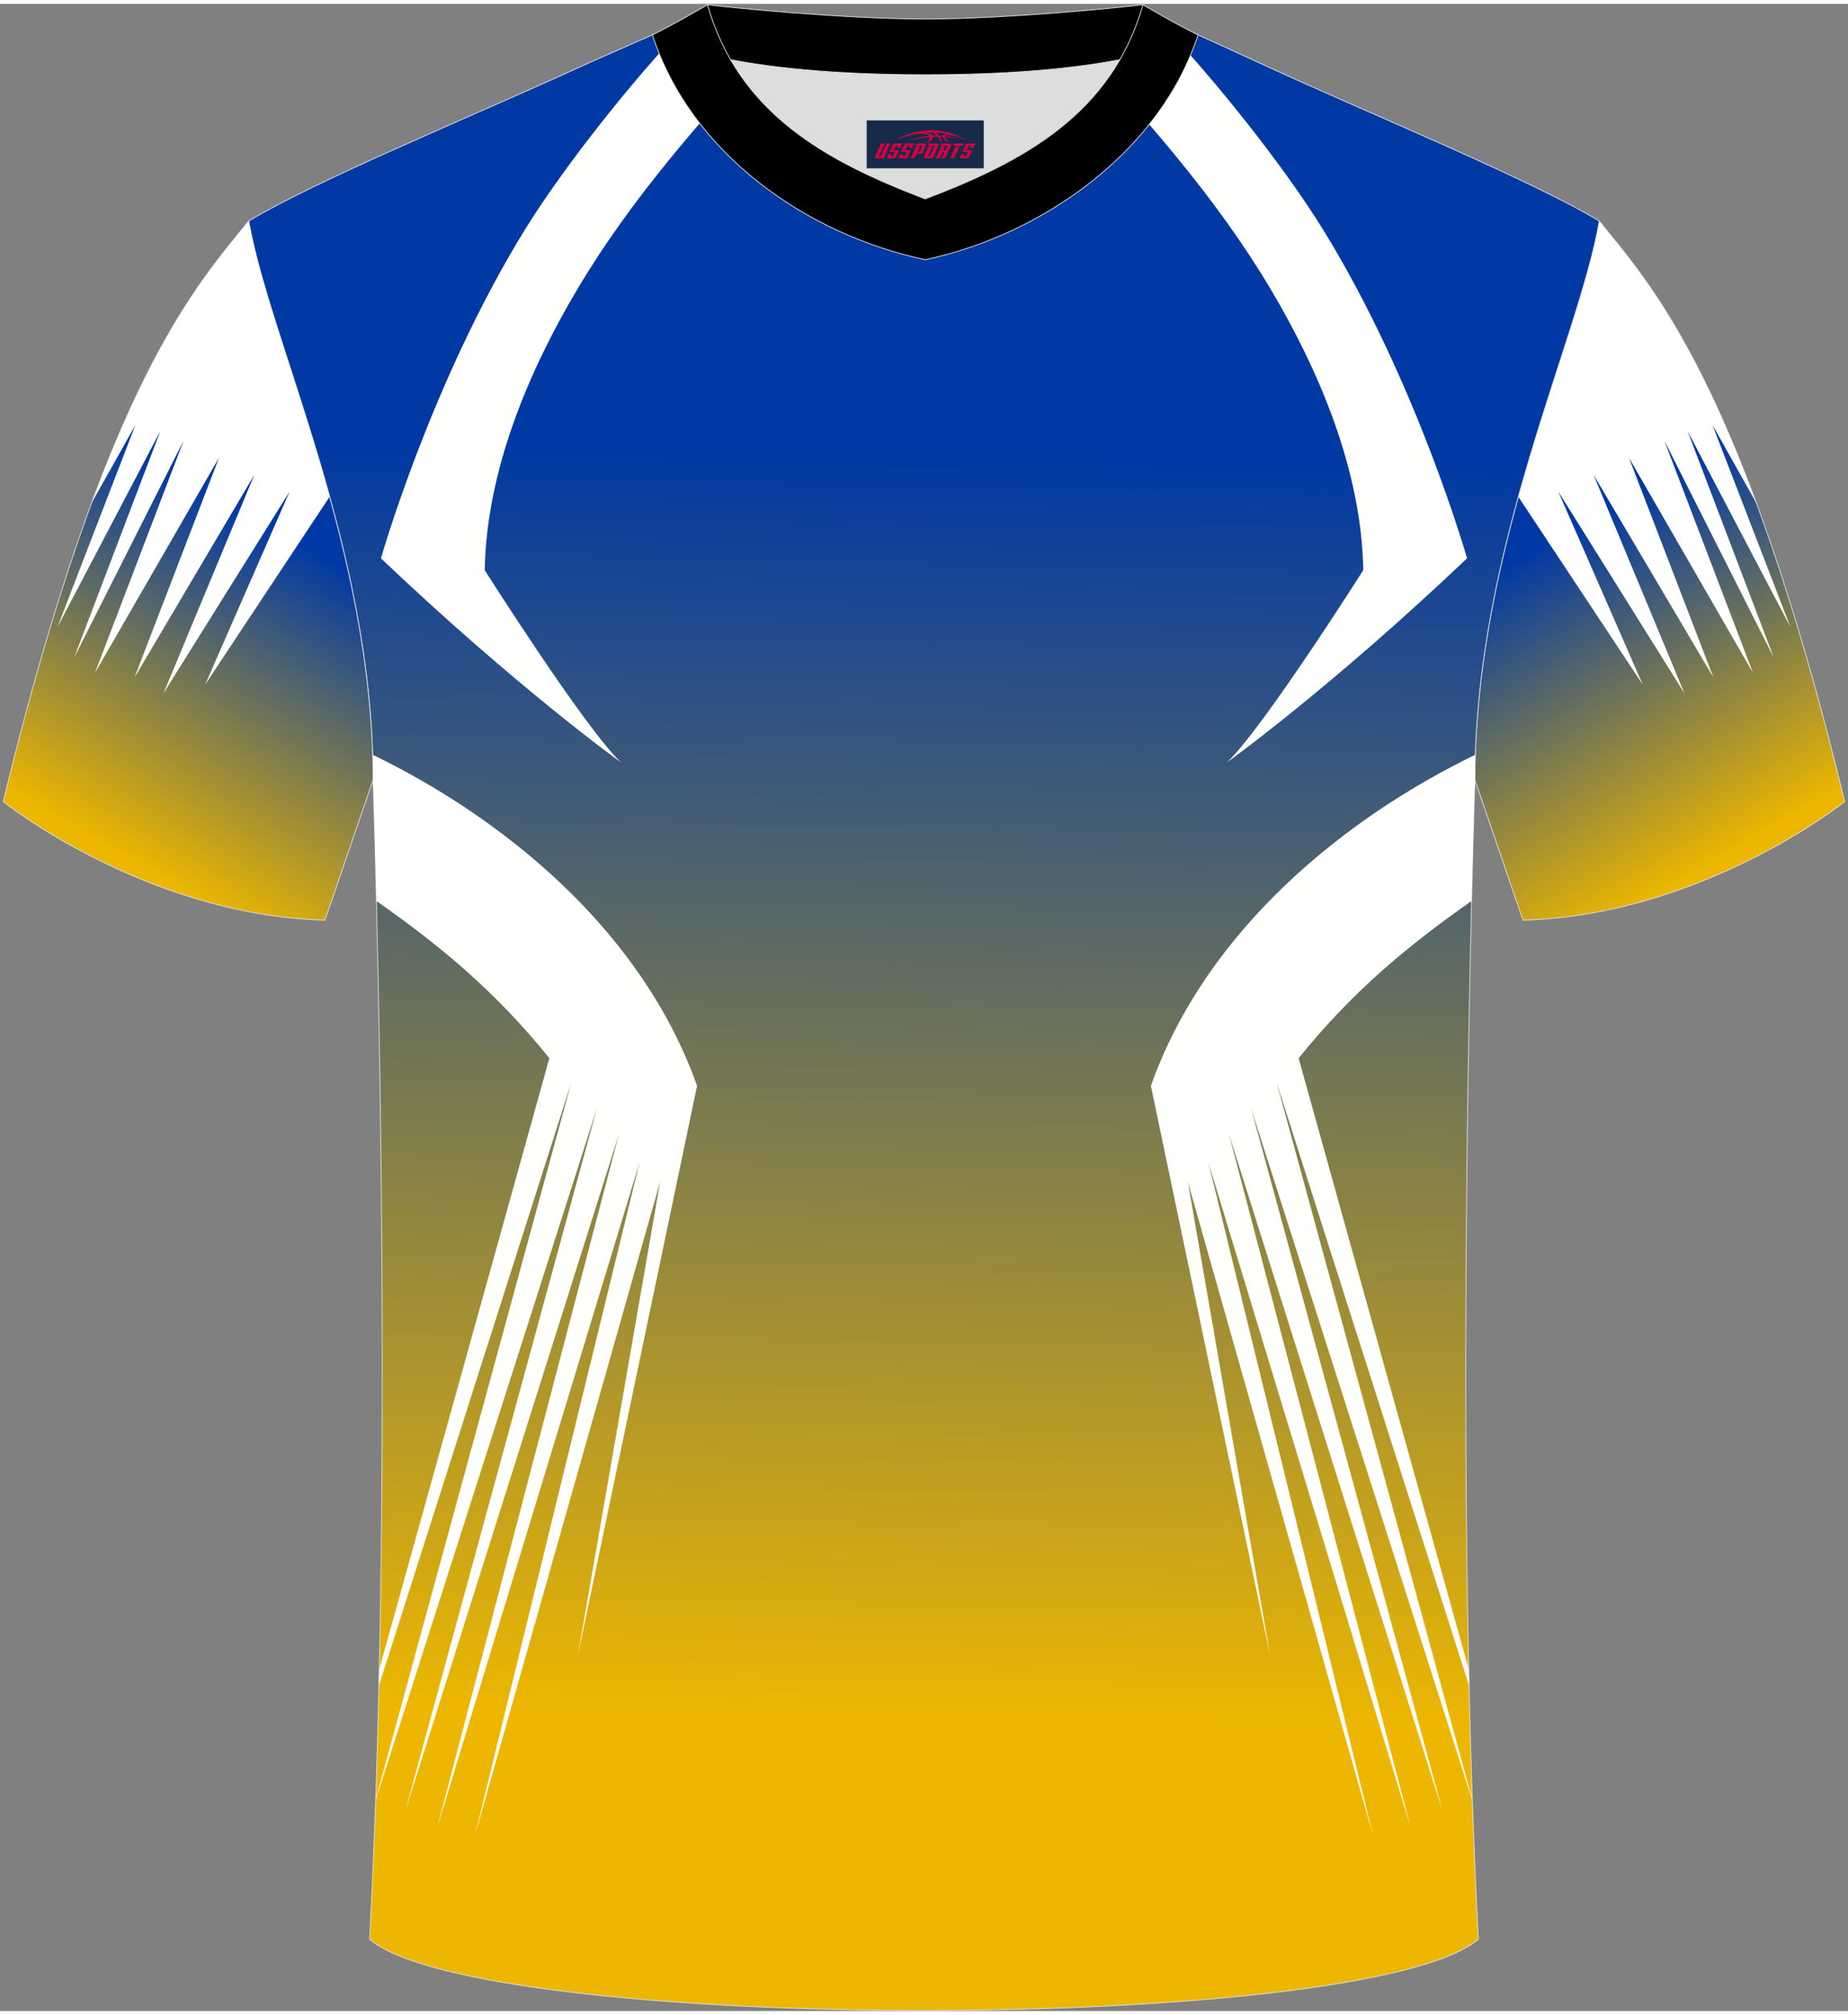
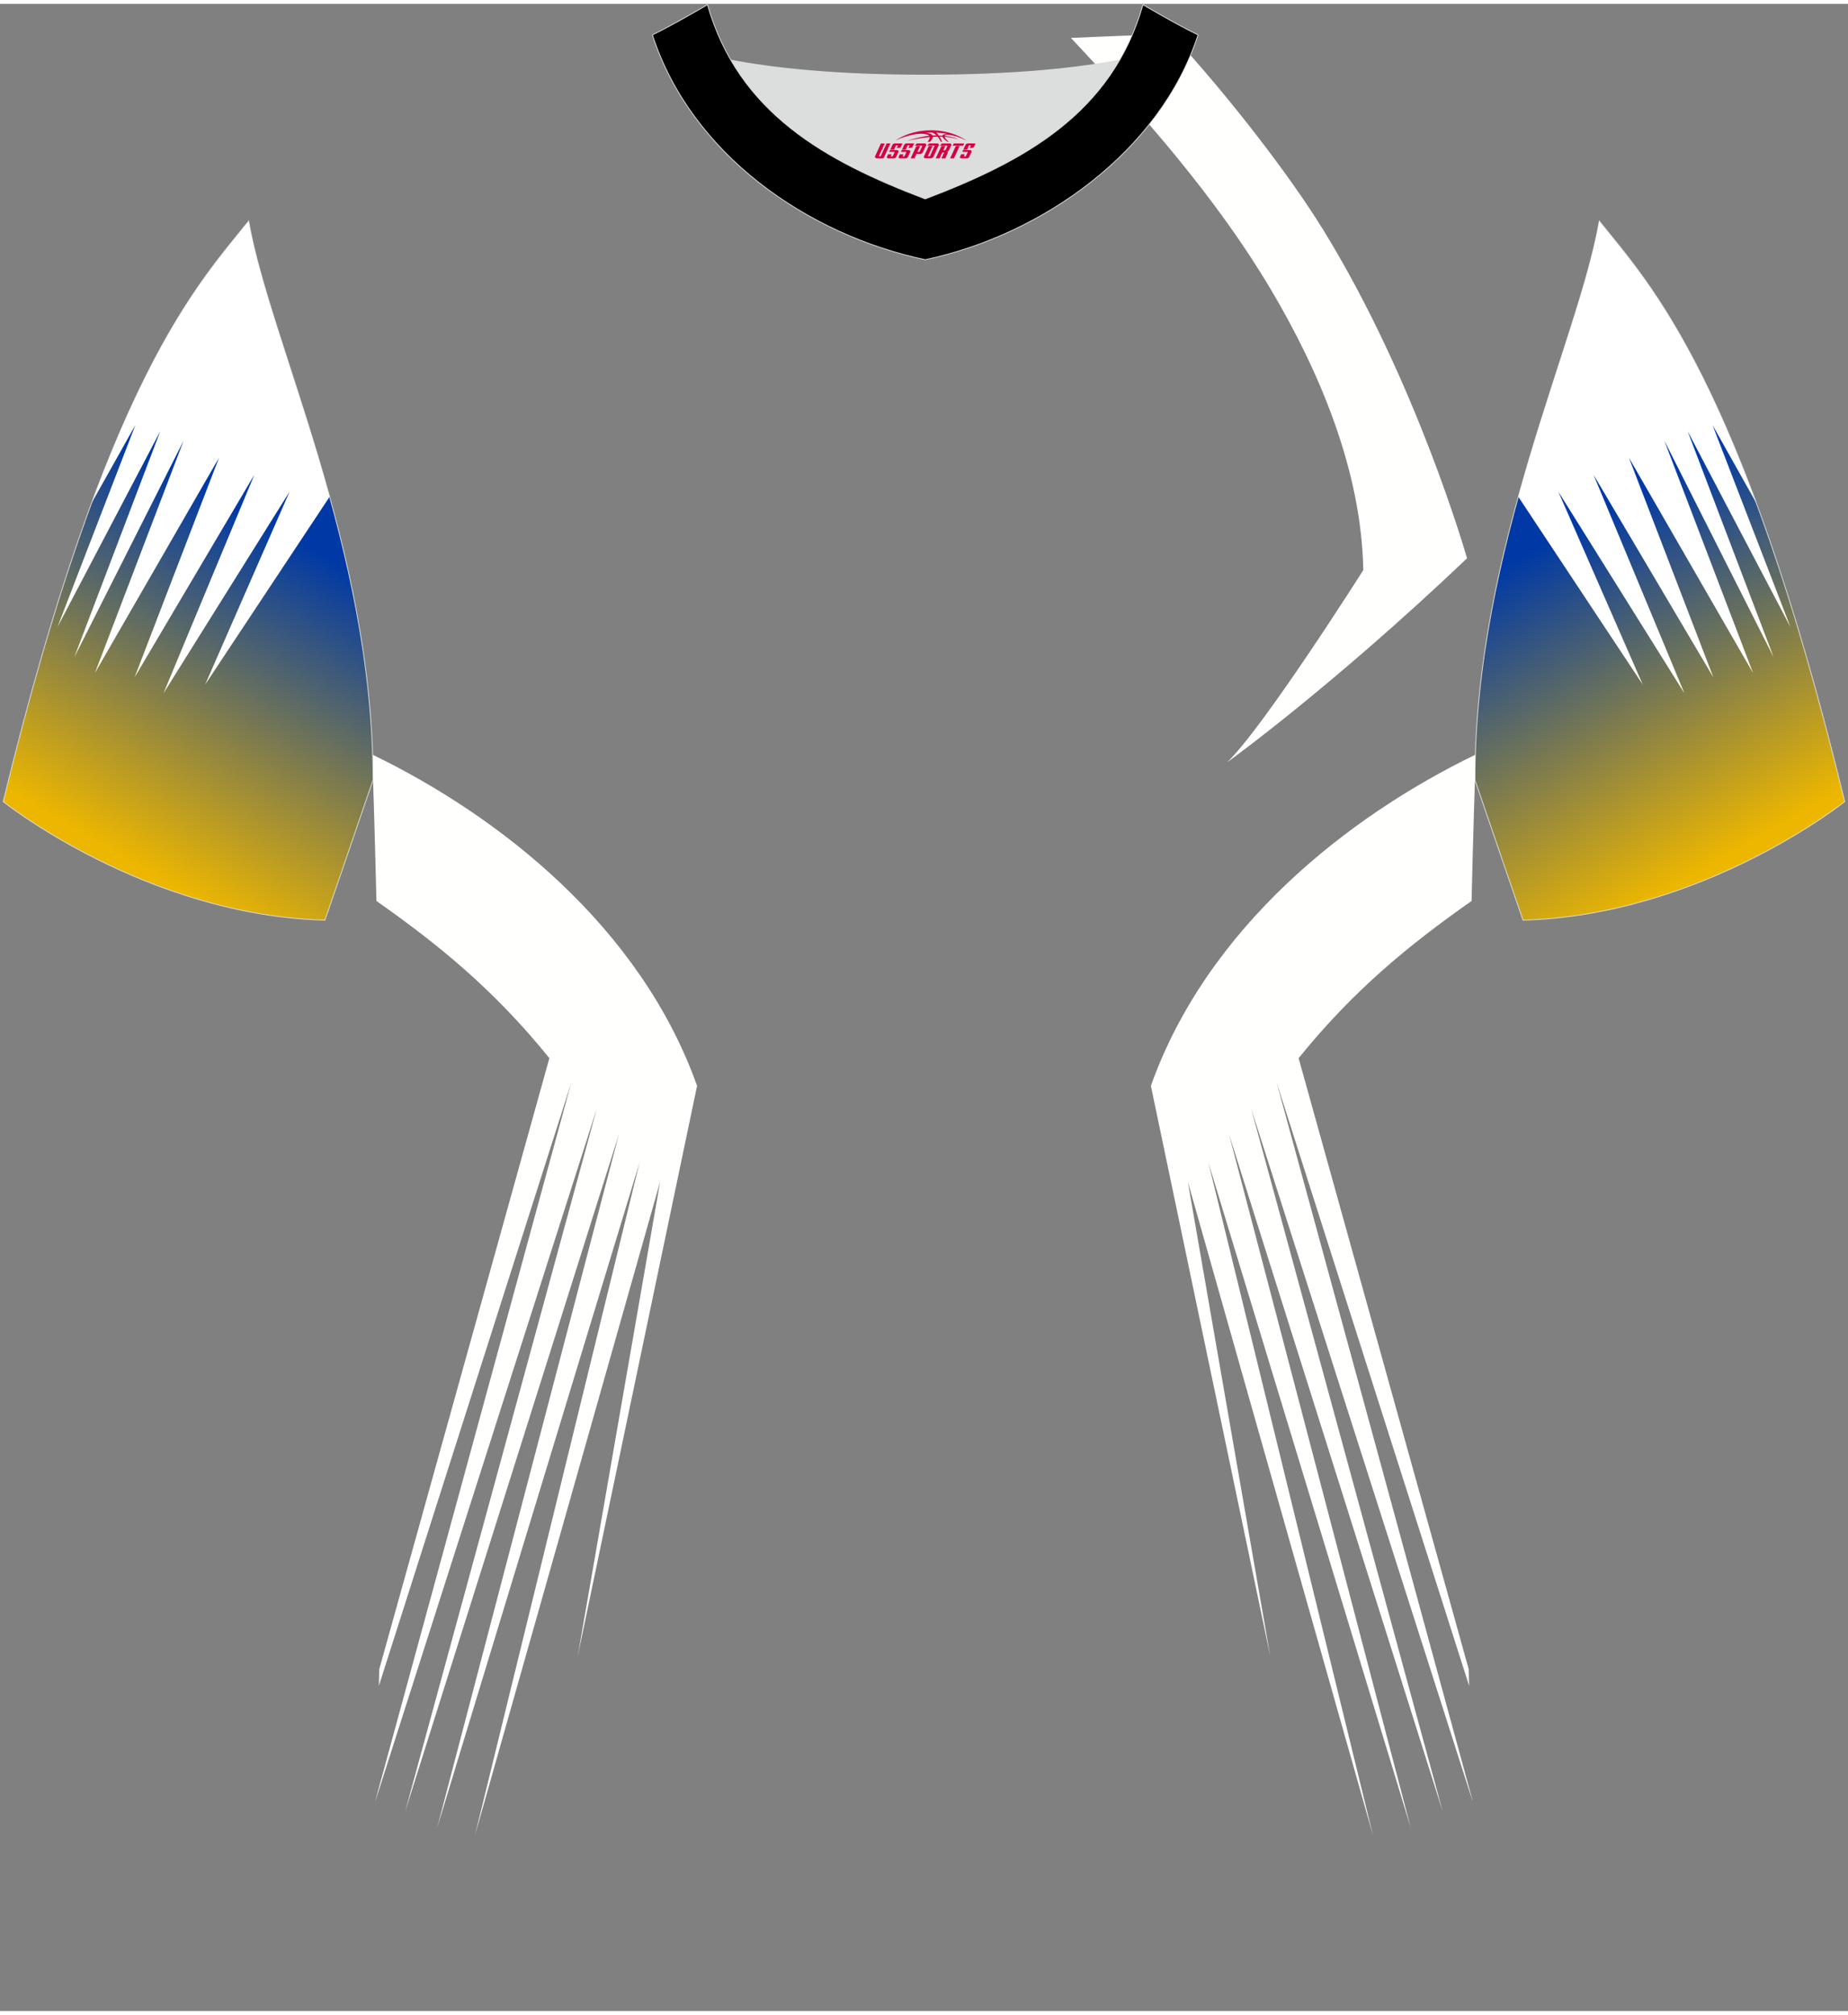
<svg xmlns="http://www.w3.org/2000/svg" version="1.1" id="图层_1" x="0px" y="0px" width="378px" height="412px" viewBox="0 0 379 411.5" enable-background="new 0 0 379 411.5" xml:space="preserve">
  <rect x="0" y="0" width="379" height="411.5" fill="#808080" stroke="none" />
  <g>
    <linearGradient id="SVGID_1_" gradientUnits="userSpaceOnUse" x1="267.729" y1="249.571" x2="226.9" y2="320.288" gradientTransform="matrix(-1 0 0 1 582.17 -146)">
      <stop offset="0.089" style="stop-color:#0039A6" />
      <stop offset="1" style="stop-color:#EDB700" />
    </linearGradient>
    <path fill="url(#SVGID_1_)" stroke="#DCDDDD" stroke-width="0.162" stroke-miterlimit="22.926" d="M302.49,159.12   c2.72,8,9.86,28.74,9.86,28.74c36.9-1.02,65.98-24.31,65.98-24.31c-21.09-86.72-40.14-106.27-50.34-119.03   C323.72,69.19,302.49,111.51,302.49,159.12z" />
    <path fill="#FFFFFF" d="M363.76,133.97l-22.43-44.43l18.19,47.63l-25.45-44.13l17.32,45.04l-24.57-41.53l18.62,44.77L319.59,100   l17.31,39.55l-25.52-38.51c6.35-22.99,14.19-42.56,16.6-56.5c7.16,8.95,18.68,21.25,32.2,57.76l-8.96-15.94l15.97,41.39   l-21.08-40.14L363.76,133.97z" />
    <linearGradient id="SVGID_2_" gradientUnits="userSpaceOnUse" x1="189.106" y1="212.775" x2="184.137" y2="497.464" gradientTransform="matrix(1 0 0 1 0 -146)">
      <stop offset="0.089" style="stop-color:#0039A4" />
      <stop offset="1" style="stop-color:#EDB701" />
    </linearGradient>
-     <path fill="url(#SVGID_2_)" stroke="#DCDDDD" stroke-width="0.162" stroke-miterlimit="22.926" d="M75.81,396.8   c5.36-101,0.7-237.68,0.7-237.68c0-47.62-21.24-89.93-25.5-114.6c13.63-8.23,45.28-21.25,67.14-31.23   c5.55-2.52,11.68-5.18,15.66-6.93c17.52-0.32,25.34,1.25,55.54,1.25h0.31c30.2,0,38.53-1.57,56.04-1.25   c3.98,1.76,9.6,4.41,15.15,6.93c21.87,9.98,53.51,23,67.14,31.23c-4.27,24.67-25.5,66.98-25.5,114.6c0,0-4.66,136.67,0.7,237.68   C280.12,416.24,98.88,416.24,75.81,396.8z" />
    <g>
-       <path fill="#FFFFFE" d="M159.38,6.98c-15.06,16.03-29.88,32.86-40.94,51.46c-9.95,16.74-18.67,37.15-19.03,57.66    c0,0,20.35,32.14,27.92,39.4c0,0-21.23-15.24-49.2-41.82c0,0,10.27-36.16,29.5-67.35c6.9-11.18,19.11-27.06,31.01-40.01    C145.91,6.32,151.82,6.65,159.38,6.98z" />
      <path fill="#FFFFFE" d="M76.42,153.94c26.01,12.59,54.95,35.31,66.54,67.88L118.49,338.7l16.9-97.25L97.41,375.47l33.76-137.95    L89.65,373.95l37.29-142.25L83.09,370.62l39.33-144.21L77.03,368.33v-0.12l40.14-147.08L77.7,344.84l0.08-3.4l34.89-125.29    c-11.29-13.97-22.68-23.25-35.47-32.23c-0.37-15.5-0.69-24.79-0.69-24.79C76.5,157.39,76.47,155.66,76.42,153.94z" />
      <path fill="#FFFFFE" d="M219.63,6.98c15.05,16.03,29.87,32.86,40.93,51.45c9.95,16.74,18.67,37.15,19.03,57.66    c0,0-20.35,32.14-27.92,39.4c0,0,21.23-15.24,49.2-41.82c0,0-10.27-36.16-29.5-67.35c-6.9-11.18-19.11-27.06-31.01-40.01    C233.19,6.34,227.22,6.66,219.63,6.98z" />
      <path fill="#FFFFFE" d="M302.57,153.94c-26.01,12.59-54.95,35.31-66.54,67.88L260.5,338.7l-16.9-97.25l37.98,134.02l-33.76-137.95    l41.51,136.43L252.04,231.7l43.85,138.92l-39.32-144.21l45.39,141.92v-0.12l-40.14-147.08l39.48,123.71l-0.08-3.4l-34.89-125.29    c11.29-13.97,22.68-23.25,35.47-32.23c0.37-15.5,0.69-24.79,0.69-24.79C302.49,157.39,302.52,155.66,302.57,153.94z" />
    </g>
    <path fill="#DCDDDD" d="M149.83,11.44c8.45,14.62,23.39,22.27,39.92,28.55c16.55-6.29,31.48-13.92,39.92-28.56   c-8.65,1.66-21.45,3.09-39.92,3.09C171.29,14.53,158.49,13.1,149.83,11.44z" />
-     <path fill="#000001" stroke="#DCDDDD" stroke-width="0.162" stroke-miterlimit="22.926" d="M189.75,3.1   c-17.28,0-41.78-2.53-44.66-2.93c0,0-5.53,4.46-11.29,6.19c0,0,11.78,8.17,55.95,8.17s55.95-8.17,55.95-8.17   c-5.76-1.72-11.29-6.19-11.29-6.19C231.52,0.57,207.04,3.1,189.75,3.1z" />
    <path fill="#000001" stroke="#DCDDDD" stroke-width="0.162" stroke-miterlimit="22.926" d="M189.75,52.45   c23.96-5.08,48.15-22.11,55.95-46.09c-4.43-2.13-11.29-6.19-11.29-6.19c-6.4,22.33-24.3,32.08-44.66,39.82   c-20.33-7.73-38.27-17.52-44.66-39.82c0,0-6.86,4.05-11.29,6.19C141.71,30.71,165.4,47.29,189.75,52.45z" />
    <linearGradient id="SVGID_3_" gradientUnits="userSpaceOnUse" x1="64.559" y1="249.571" x2="23.73" y2="320.287" gradientTransform="matrix(1 0 0 1 0 -146)">
      <stop offset="0.089" style="stop-color:#0039A6" />
      <stop offset="1" style="stop-color:#EDB700" />
    </linearGradient>
    <path fill="url(#SVGID_3_)" stroke="#DCDDDD" stroke-width="0.162" stroke-miterlimit="22.926" d="M51,44.52   C40.8,57.28,21.75,76.83,0.66,163.55c0,0,29.08,23.29,65.98,24.31c0,0,7.14-20.74,9.86-28.74C76.5,111.51,55.27,69.19,51,44.52z" />
    <path fill="#FFFFFF" d="M15.23,133.97l22.43-44.43l-18.19,47.63l25.45-44.13L27.6,138.08l24.56-41.53l-18.62,44.77L59.39,100   l-17.31,39.55l25.52-38.51C61.25,78.05,53.41,58.48,51,44.54c-7.16,8.95-18.68,21.25-32.2,57.76l8.96-15.94l-15.97,41.39   L32.87,87.6L15.23,133.97z" />
  </g>
  <g id="tag_logo">
-     <rect y="23.89" fill="#162B48" width="24" height="9.818" x="177.75" />
    <g>
      <path fill="#D30044" d="M193.71,27.08l0.005-0.011c0.131-0.311,1.085-0.262,2.351,0.071c0.715,0.24,1.44,0.54,2.193,0.9    c-0.218-0.147-0.447-0.289-0.682-0.42l0.011,0.005l-0.011-0.005c-1.478-0.845-3.218-1.418-5.1-1.62    c-1.282-0.115-1.658-0.082-2.411-0.055c-2.449,0.142-4.68,0.905-6.458,2.095c1.26-0.638,2.722-1.075,4.195-1.336    c1.467-0.18,2.476-0.033,2.771,0.344c-1.691,0.175-3.469,0.633-4.555,1.075c1.156-0.338,2.967-0.665,4.647-0.813    c0.016,0.251-0.115,0.567-0.415,0.96h0.475c0.376-0.382,0.584-0.725,0.595-1.004c0.333-0.022,0.66-0.033,0.971-0.033    C192.54,27.52,192.75,27.87,192.95,28.26h0.262c-0.125-0.344-0.295-0.687-0.518-1.036c0.207,0,0.393,0.005,0.567,0.011    c0.104,0.267,0.496,0.66,1.058,1.025h0.245c-0.442-0.365-0.753-0.753-0.835-1.004c1.047,0.065,1.696,0.224,2.885,0.513    C195.53,27.34,194.79,27.17,193.71,27.08z M191.27,26.99c-0.164-0.295-0.655-0.485-1.402-0.551    c0.464-0.033,0.922-0.055,1.364-0.055c0.311,0.147,0.589,0.344,0.84,0.589C191.81,26.97,191.54,26.98,191.27,26.99z M193.25,27.04c-0.224-0.016-0.458-0.027-0.715-0.044c-0.147-0.202-0.311-0.398-0.502-0.6c0.082,0,0.164,0.005,0.24,0.011    c0.72,0.033,1.429,0.125,2.138,0.273C193.74,26.64,193.36,26.8,193.25,27.04z" />
      <path fill="#D30044" d="M180.67,28.62L179.5,31.17C179.32,31.54,179.59,31.68,180.07,31.68l0.873,0.005    c0.115,0,0.251-0.049,0.327-0.175l1.342-2.891H181.83L180.61,31.25H180.44c-0.147,0-0.185-0.033-0.147-0.125l1.156-2.504H180.67L180.67,28.62z M182.53,29.97h1.271c0.36,0,0.584,0.125,0.442,0.425L183.77,31.43C183.67,31.65,183.4,31.68,183.17,31.68H182.25c-0.267,0-0.442-0.136-0.349-0.333l0.235-0.513h0.742L182.7,31.21C182.68,31.26,182.72,31.27,182.78,31.27h0.18    c0.082,0,0.125-0.016,0.147-0.071l0.376-0.813c0.011-0.022,0.011-0.044-0.055-0.044H182.36L182.53,29.97L182.53,29.97z M183.35,29.9h-0.78l0.475-1.025c0.098-0.218,0.338-0.256,0.578-0.256H185.07L184.68,29.46L183.9,29.58l0.262-0.562H183.87c-0.082,0-0.12,0.016-0.147,0.071L183.35,29.9L183.35,29.9z M184.94,29.97L184.77,30.34h1.069c0.06,0,0.06,0.016,0.049,0.044    L185.51,31.2C185.49,31.25,185.45,31.27,185.37,31.27H185.19c-0.055,0-0.104-0.011-0.082-0.06l0.175-0.376H184.54L184.31,31.35C184.21,31.54,184.39,31.68,184.66,31.68h0.916c0.24,0,0.502-0.033,0.605-0.251l0.475-1.031c0.142-0.3-0.082-0.425-0.442-0.425H184.94L184.94,29.97z M185.75,29.9l0.371-0.818c0.022-0.055,0.06-0.071,0.147-0.071h0.295L186.3,29.57l0.791-0.115l0.387-0.845H186.03c-0.24,0-0.48,0.038-0.578,0.256L184.98,29.9L185.75,29.9L185.75,29.9z M188.15,30.36h0.278c0.087,0,0.153-0.022,0.202-0.115    l0.496-1.075c0.033-0.076-0.011-0.12-0.125-0.12H187.6l0.431-0.431h1.522c0.355,0,0.485,0.153,0.393,0.355l-0.676,1.445    c-0.06,0.125-0.175,0.333-0.644,0.327l-0.649-0.005L187.54,31.68H186.76l1.178-2.558h0.785L188.15,30.36L188.15,30.36z     M190.74,31.17c-0.022,0.049-0.06,0.076-0.142,0.076h-0.191c-0.082,0-0.109-0.027-0.082-0.076l0.944-2.051h-0.785l-0.987,2.138    c-0.125,0.273,0.115,0.415,0.453,0.415h0.72c0.327,0,0.649-0.071,0.769-0.322l1.085-2.384c0.093-0.202-0.06-0.355-0.415-0.355    h-1.533l-0.431,0.431h1.38c0.115,0,0.164,0.033,0.131,0.104L190.74,31.17L190.74,31.17z M193.46,30.04h0.278    c0.087,0,0.158-0.022,0.202-0.115l0.344-0.753c0.033-0.076-0.011-0.12-0.125-0.12h-1.402l0.425-0.431h1.527    c0.355,0,0.485,0.153,0.393,0.355l-0.529,1.124c-0.044,0.093-0.147,0.18-0.393,0.18c0.224,0.011,0.256,0.158,0.175,0.327    l-0.496,1.075h-0.785l0.54-1.167c0.022-0.055-0.005-0.087-0.104-0.087h-0.235L192.69,31.68h-0.785l1.178-2.558h0.785L193.46,30.04L193.46,30.04z M196.03,29.13L194.85,31.68h0.785l1.184-2.558H196.03L196.03,29.13z M197.54,29.06l0.202-0.431h-2.1l-0.295,0.431    H197.54L197.54,29.06z M197.52,29.97h1.271c0.36,0,0.584,0.125,0.442,0.425l-0.475,1.031c-0.104,0.218-0.371,0.251-0.605,0.251    h-0.916c-0.267,0-0.442-0.136-0.349-0.333l0.235-0.513h0.742L197.69,31.21c-0.022,0.049,0.022,0.06,0.082,0.06h0.18    c0.082,0,0.125-0.016,0.147-0.071l0.376-0.813c0.011-0.022,0.011-0.044-0.049-0.044h-1.069L197.52,29.97L197.52,29.97z     M198.33,29.9H197.55l0.475-1.025c0.098-0.218,0.338-0.256,0.578-0.256h1.451l-0.387,0.845l-0.791,0.115l0.262-0.562h-0.295    c-0.082,0-0.12,0.016-0.147,0.071L198.33,29.9z" />
    </g>
  </g>
</svg>